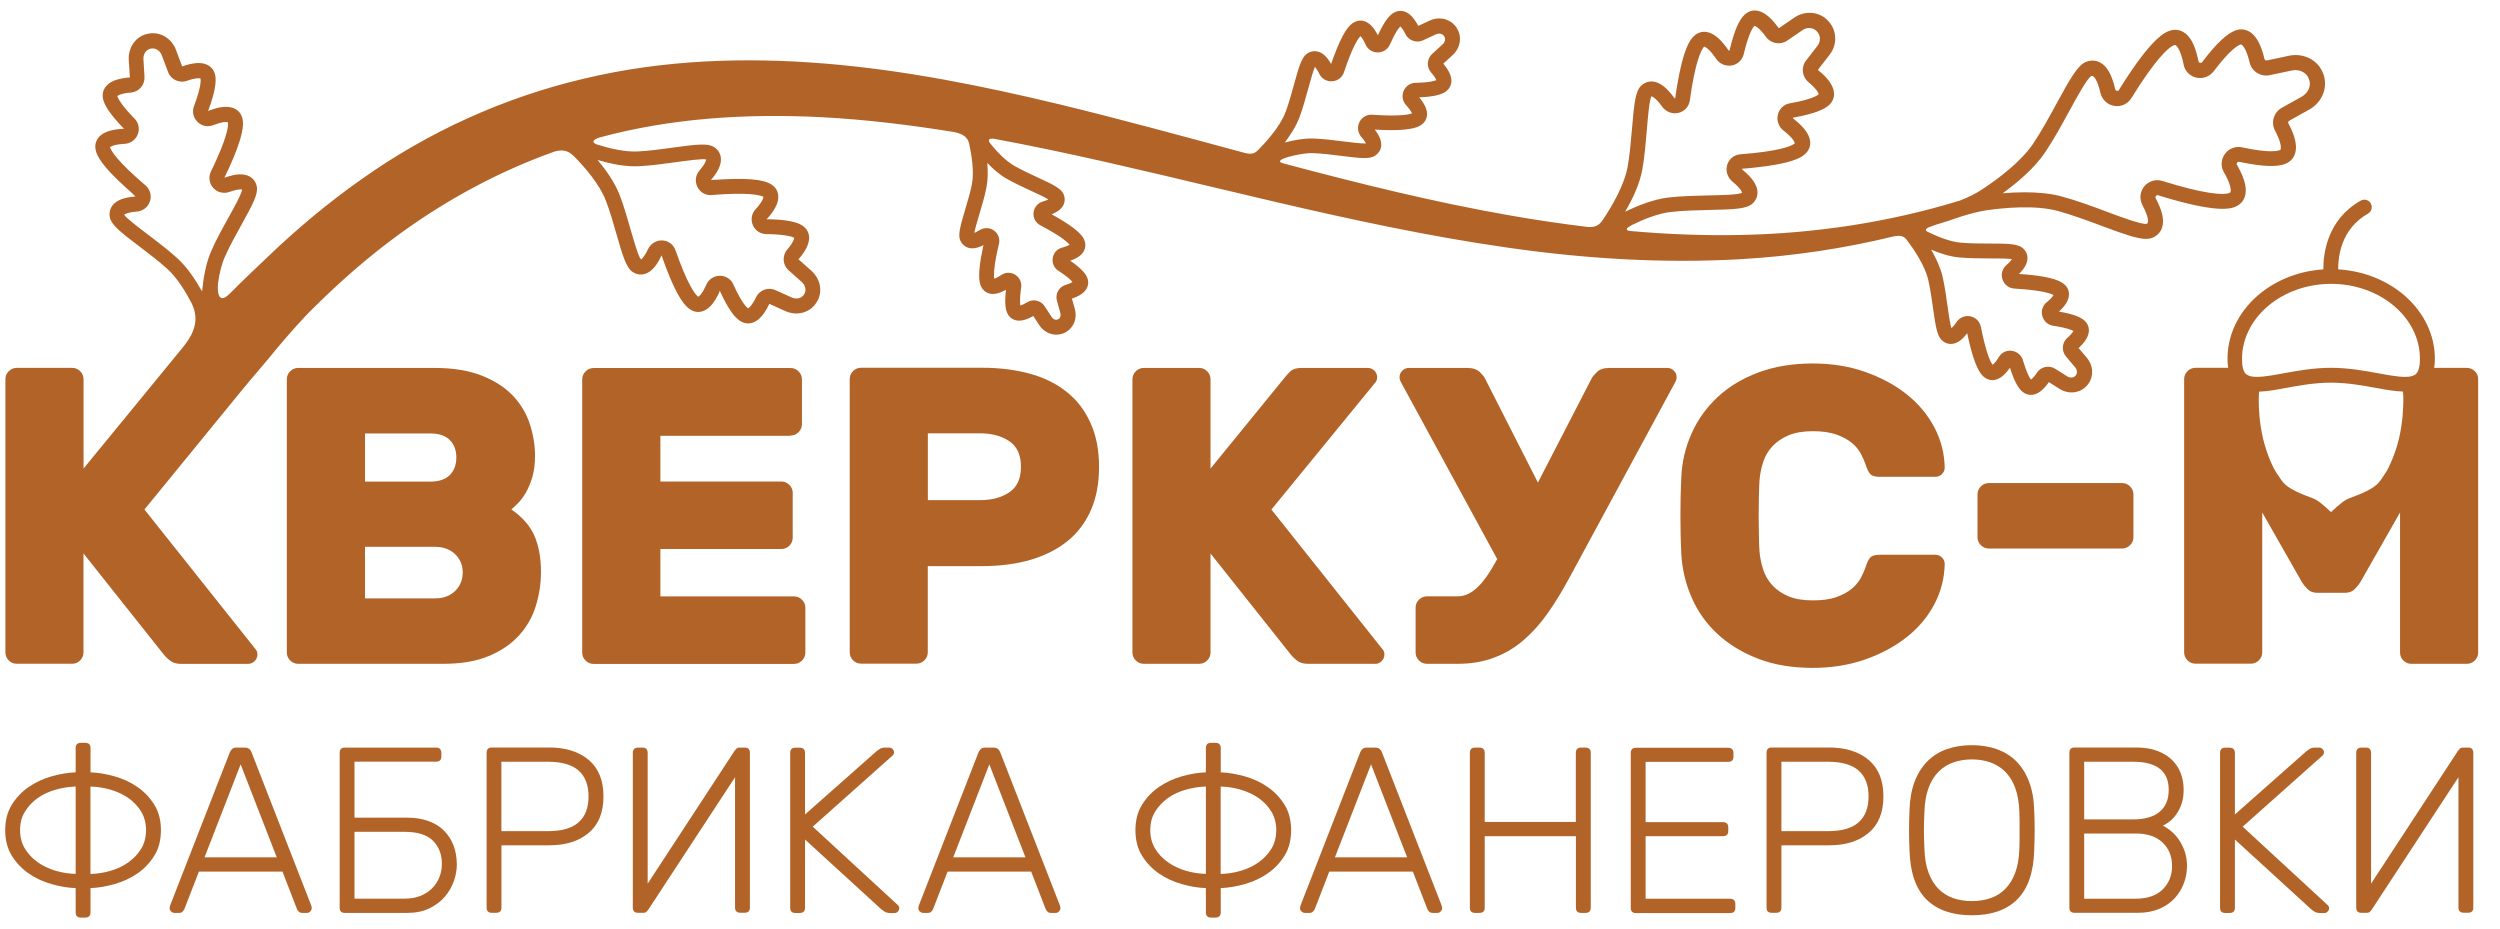
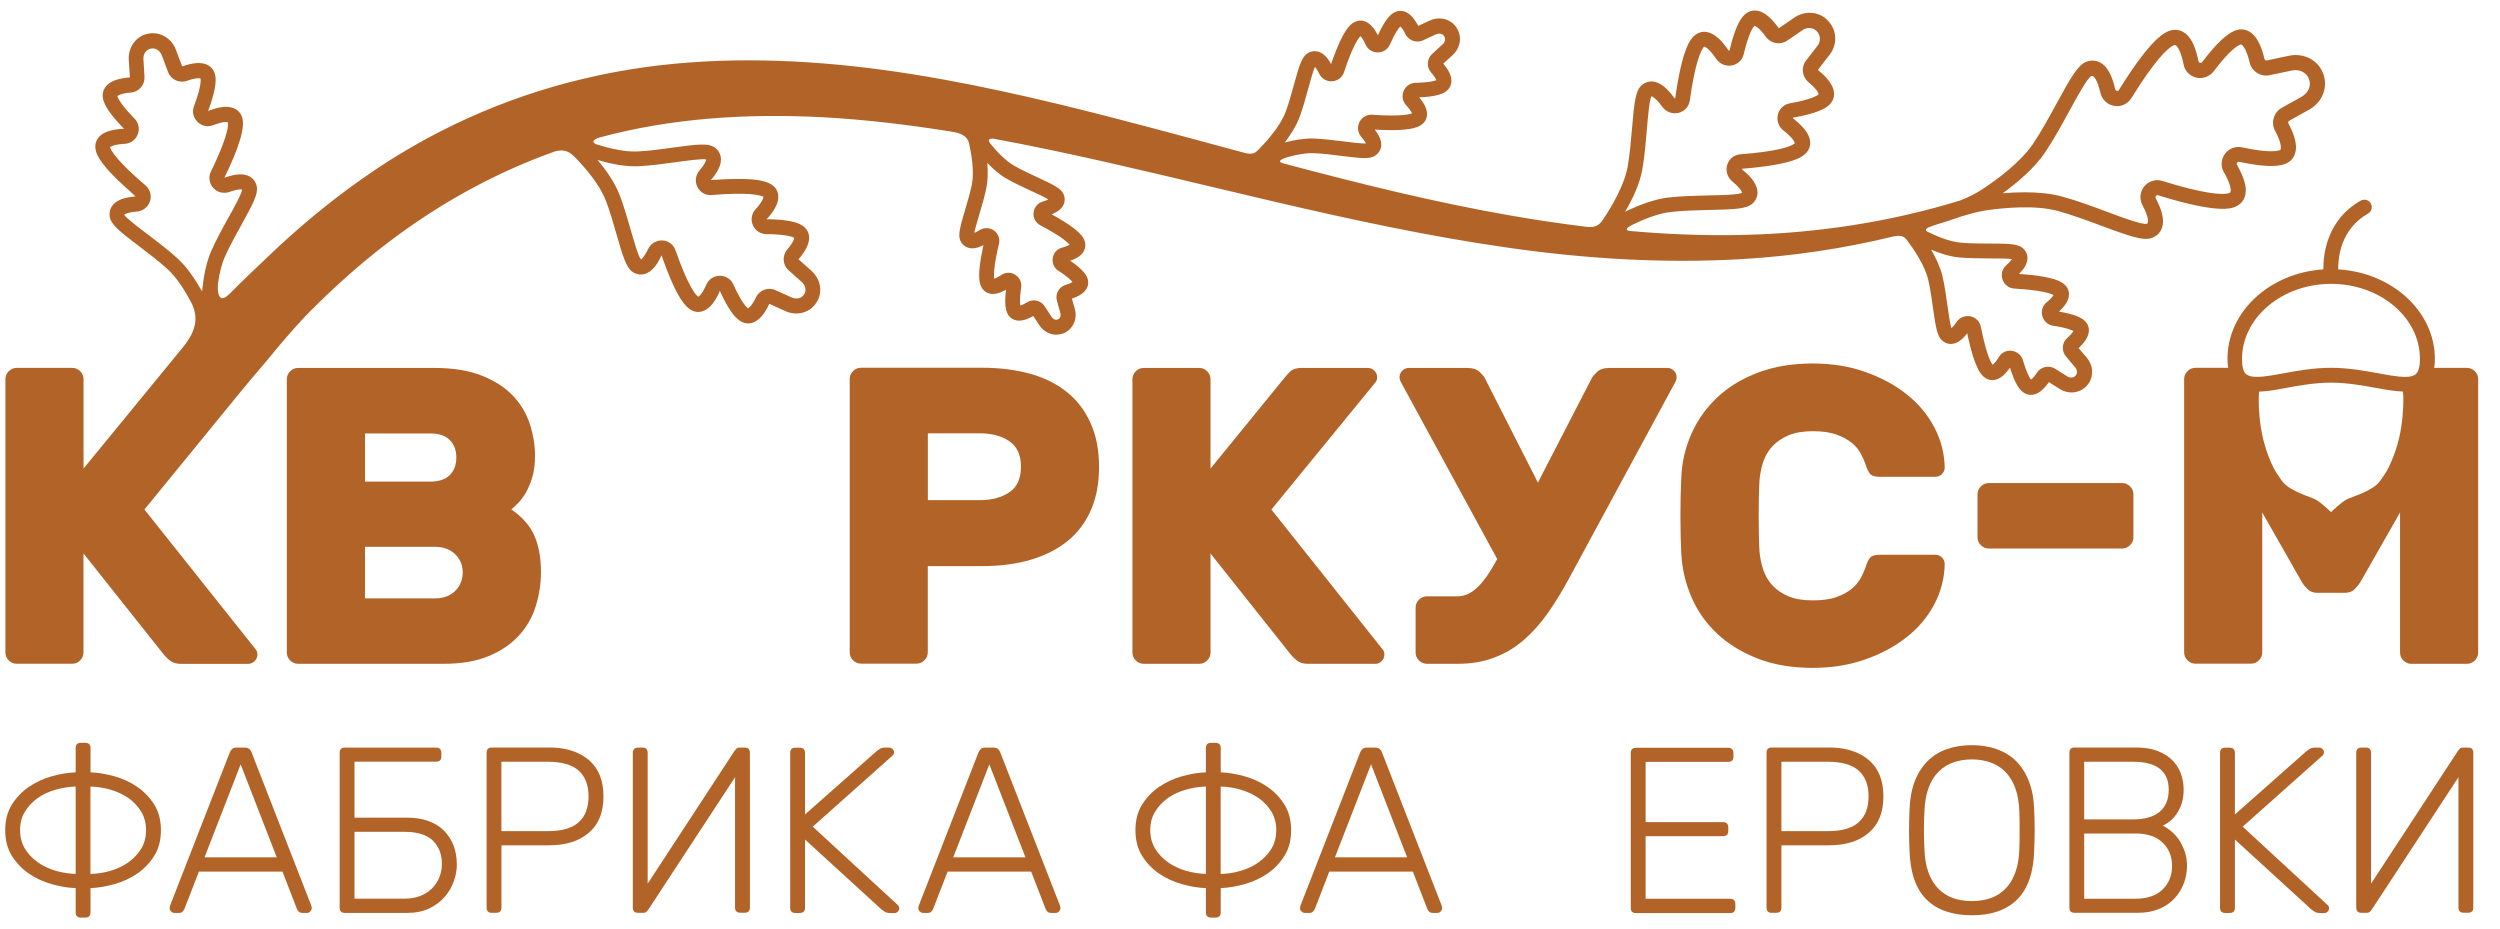
<svg xmlns="http://www.w3.org/2000/svg" width="105" height="39" viewBox="0 0 105 39" fill="none">
  <g clip-path="url(#clip0_432_6404)">
    <path d="M57.753 27.884C57.859 27.884 57.952 27.845 58.028 27.768C58.105 27.692 58.144 27.599 58.144 27.493C58.144 27.41 58.124 27.346 58.089 27.298L53.399 21.401L57.785 16.039C57.82 15.991 57.84 15.927 57.84 15.844C57.84 15.738 57.801 15.645 57.724 15.568C57.648 15.492 57.555 15.453 57.449 15.453H54.678C54.455 15.453 54.294 15.501 54.199 15.594C54.102 15.69 54.026 15.77 53.968 15.844L50.842 19.68V15.93C50.842 15.799 50.794 15.687 50.701 15.594C50.605 15.498 50.493 15.453 50.365 15.453H48.039C47.908 15.453 47.796 15.501 47.703 15.594C47.607 15.69 47.562 15.802 47.562 15.93V27.404C47.562 27.535 47.611 27.647 47.703 27.74C47.799 27.836 47.911 27.88 48.039 27.88H50.365C50.496 27.88 50.608 27.832 50.701 27.74C50.797 27.644 50.842 27.532 50.842 27.404V23.247L54.199 27.474C54.304 27.605 54.413 27.704 54.518 27.775C54.624 27.845 54.762 27.88 54.928 27.88H57.753V27.884Z" fill="#B26328" />
    <path d="M7.595 27.882H10.421C10.526 27.882 10.619 27.843 10.696 27.767C10.773 27.69 10.811 27.597 10.811 27.491C10.811 27.408 10.792 27.344 10.757 27.296L6.066 21.399C6.066 21.399 8.91 17.918 10.126 16.43C10.641 15.8 11.16 15.218 11.652 14.607C11.905 14.306 12.161 14.008 12.424 13.717C12.686 13.423 12.955 13.135 13.239 12.863C14.356 11.756 15.54 10.729 16.8 9.814C18.8 8.361 20.982 7.187 23.302 6.361C23.724 6.249 23.923 6.377 24.153 6.608C24.566 7.033 25.18 7.74 25.439 8.409C25.612 8.854 25.763 9.378 25.894 9.842C26.166 10.786 26.307 11.25 26.572 11.423C26.732 11.525 26.905 11.557 27.081 11.506C27.343 11.432 27.574 11.183 27.785 10.725C27.839 10.879 27.897 11.042 27.961 11.212C28.463 12.54 28.786 12.863 28.985 12.994C29.145 13.1 29.317 13.128 29.49 13.077C29.753 13.004 29.983 12.754 30.191 12.316L30.233 12.21L30.268 12.29C30.562 12.927 30.828 13.314 31.084 13.48C31.189 13.547 31.304 13.583 31.419 13.583C31.461 13.583 31.503 13.579 31.544 13.57C31.765 13.522 31.96 13.359 32.146 13.068C32.203 12.975 32.261 12.872 32.312 12.76L32.99 13.068C33.192 13.16 33.422 13.189 33.637 13.148C33.864 13.106 34.069 12.988 34.213 12.815C34.238 12.783 34.264 12.748 34.286 12.712C34.309 12.677 34.331 12.642 34.35 12.604C34.45 12.402 34.475 12.168 34.424 11.941C34.373 11.727 34.254 11.532 34.091 11.384L33.694 11.029L33.535 10.895C33.618 10.799 33.691 10.703 33.752 10.613C33.944 10.325 34.014 10.079 33.97 9.858C33.938 9.698 33.845 9.567 33.701 9.474C33.448 9.308 32.984 9.222 32.283 9.209L32.194 9.215C32.219 9.186 32.245 9.158 32.271 9.129C32.587 8.761 32.722 8.45 32.683 8.179C32.658 8.003 32.562 7.852 32.402 7.75C32.203 7.619 31.775 7.459 30.36 7.532C30.181 7.542 30.005 7.555 29.861 7.558C30.178 7.19 30.312 6.879 30.274 6.608C30.248 6.432 30.152 6.281 29.992 6.179C29.727 6.006 29.247 6.064 28.271 6.198C27.794 6.265 27.254 6.339 26.777 6.361C26.239 6.387 25.596 6.233 25.075 6.07C24.796 5.974 24.944 5.846 25.19 5.772C28.178 4.963 31.333 4.761 34.488 4.921C36.347 5.017 38.206 5.244 40.065 5.545C40.474 5.622 40.644 5.788 40.702 6.022C40.788 6.412 40.932 7.19 40.817 7.756C40.75 8.092 40.634 8.476 40.535 8.809C40.324 9.519 40.228 9.871 40.334 10.108C40.401 10.255 40.519 10.361 40.666 10.405C40.842 10.46 41.053 10.425 41.306 10.293C41.294 10.351 41.281 10.412 41.268 10.473C41.05 11.512 41.127 11.858 41.201 12.024C41.268 12.172 41.386 12.277 41.533 12.322C41.732 12.383 41.965 12.332 42.25 12.168C42.18 12.78 42.247 13.023 42.305 13.151C42.365 13.285 42.468 13.384 42.599 13.432C42.775 13.496 42.983 13.474 43.236 13.355C43.293 13.33 43.348 13.301 43.399 13.272L43.652 13.659C43.748 13.81 43.892 13.928 44.058 13.995C44.157 14.034 44.26 14.056 44.365 14.056C44.445 14.056 44.525 14.043 44.602 14.021C44.634 14.011 44.669 13.999 44.698 13.986C44.73 13.973 44.759 13.957 44.788 13.938C44.944 13.842 45.066 13.691 45.13 13.515C45.187 13.349 45.194 13.16 45.146 12.988L45.021 12.543C45.075 12.524 45.136 12.501 45.194 12.476C45.447 12.364 45.603 12.226 45.671 12.05C45.722 11.919 45.715 11.778 45.655 11.64C45.597 11.512 45.459 11.305 44.951 10.949C45.261 10.844 45.453 10.7 45.539 10.511C45.603 10.37 45.6 10.213 45.536 10.066C45.459 9.897 45.251 9.612 44.327 9.09C44.272 9.062 44.221 9.03 44.167 9.001C44.429 8.898 44.596 8.764 44.672 8.594C44.736 8.454 44.733 8.297 44.669 8.15C44.56 7.913 44.234 7.753 43.562 7.443C43.245 7.295 42.884 7.129 42.586 6.956C42.218 6.742 41.853 6.352 41.594 6.028C41.479 5.881 41.517 5.788 41.789 5.836C42.541 5.977 43.293 6.124 44.042 6.281C50.393 7.609 56.722 9.455 63.268 10.393C66.535 10.866 69.86 11.077 73.168 10.882C75.318 10.754 77.459 10.437 79.548 9.925C79.554 9.925 79.554 9.929 79.561 9.925C79.849 9.877 79.967 9.919 80.098 10.092C80.37 10.453 80.844 11.145 80.985 11.749C81.071 12.12 81.132 12.552 81.186 12.933C81.298 13.73 81.362 14.123 81.57 14.303C81.698 14.415 81.852 14.463 82.012 14.44C82.22 14.411 82.418 14.267 82.623 13.995C82.642 14.082 82.658 14.168 82.68 14.258C82.936 15.387 83.164 15.691 83.314 15.822C83.442 15.934 83.596 15.982 83.755 15.96C83.983 15.928 84.2 15.758 84.418 15.442C84.632 16.126 84.815 16.341 84.933 16.443C85.038 16.536 85.163 16.584 85.294 16.584C85.307 16.584 85.32 16.584 85.336 16.584C85.534 16.571 85.723 16.453 85.915 16.229C85.966 16.171 86.011 16.107 86.053 16.049L86.507 16.337C86.667 16.44 86.859 16.491 87.048 16.482C87.249 16.472 87.438 16.395 87.582 16.264C87.608 16.238 87.633 16.216 87.659 16.187C87.681 16.158 87.704 16.13 87.723 16.104C87.832 15.944 87.883 15.746 87.867 15.544C87.851 15.355 87.771 15.173 87.649 15.029L87.301 14.619C87.355 14.571 87.409 14.517 87.461 14.456C87.656 14.235 87.745 14.034 87.733 13.835C87.723 13.688 87.656 13.557 87.541 13.458C87.422 13.355 87.182 13.205 86.475 13.087C86.76 12.828 86.897 12.591 86.897 12.36C86.897 12.197 86.83 12.053 86.699 11.941C86.549 11.81 86.216 11.624 85.061 11.525C84.971 11.519 84.882 11.512 84.795 11.506C85.035 11.273 85.154 11.052 85.154 10.841C85.154 10.677 85.087 10.533 84.955 10.421C84.747 10.239 84.351 10.229 83.544 10.229C83.157 10.229 82.722 10.226 82.344 10.191C81.887 10.149 81.359 9.932 80.956 9.734C80.78 9.644 80.959 9.551 81.189 9.481C81.221 9.471 81.237 9.465 81.244 9.458C81.65 9.337 82.053 9.206 82.453 9.065L82.457 9.068C82.636 9.004 83.16 8.87 83.416 8.834C84.165 8.726 85.48 8.601 86.44 8.863C87.035 9.026 87.697 9.273 88.28 9.49C89.192 9.83 89.764 10.034 90.135 10.034C90.228 10.034 90.305 10.021 90.376 9.996C90.58 9.919 90.727 9.778 90.798 9.586C90.913 9.282 90.833 8.879 90.542 8.332C90.516 8.284 90.535 8.246 90.552 8.227C90.574 8.198 90.606 8.191 90.641 8.201C90.839 8.262 91.054 8.329 91.278 8.39C93.213 8.934 93.694 8.754 93.85 8.697C94.055 8.62 94.202 8.479 94.273 8.287C94.388 7.983 94.308 7.58 94.023 7.052C94.001 7.007 93.975 6.966 93.953 6.921C93.93 6.883 93.943 6.851 93.959 6.831C93.975 6.809 94.004 6.79 94.049 6.796L94.157 6.819C95.025 6.995 95.616 7.02 95.965 6.889C96.148 6.822 96.285 6.697 96.362 6.528C96.471 6.288 96.451 5.977 96.301 5.587C96.253 5.462 96.189 5.324 96.112 5.18C96.09 5.142 96.109 5.091 96.151 5.069L96.989 4.601C97.223 4.473 97.415 4.269 97.53 4.032C97.651 3.782 97.683 3.501 97.619 3.238C97.607 3.19 97.594 3.139 97.575 3.094C97.555 3.046 97.536 3.002 97.514 2.957C97.392 2.717 97.184 2.525 96.928 2.416C96.685 2.314 96.41 2.285 96.148 2.339L95.21 2.538C95.162 2.547 95.117 2.522 95.108 2.477C95.073 2.32 95.031 2.176 94.983 2.048C94.839 1.655 94.653 1.408 94.413 1.296C94.247 1.219 94.061 1.213 93.879 1.283C93.53 1.415 93.098 1.818 92.558 2.522L92.49 2.608C92.462 2.646 92.426 2.646 92.401 2.64C92.375 2.634 92.346 2.618 92.337 2.576C92.327 2.528 92.318 2.48 92.305 2.432C92.171 1.846 91.969 1.488 91.681 1.335C91.502 1.239 91.297 1.226 91.095 1.303C90.939 1.36 90.459 1.539 89.352 3.219C89.224 3.411 89.105 3.6 88.996 3.779C88.977 3.811 88.948 3.824 88.913 3.817C88.891 3.814 88.849 3.798 88.833 3.725C88.699 3.142 88.497 2.781 88.209 2.627C88.03 2.531 87.825 2.518 87.624 2.595C87.272 2.726 86.955 3.286 86.376 4.349C86.078 4.896 85.739 5.516 85.397 6.028C84.885 6.79 83.931 7.503 83.288 7.929C83.02 8.115 82.6 8.322 82.303 8.428C79.327 9.34 76.233 9.804 73.136 9.868C71.578 9.903 70.02 9.839 68.465 9.702C68.221 9.673 68.321 9.564 68.538 9.452C69.037 9.206 69.639 8.962 70.183 8.902C70.692 8.844 71.277 8.831 71.795 8.818C72.848 8.796 73.366 8.774 73.609 8.546C73.75 8.415 73.821 8.249 73.814 8.063C73.805 7.775 73.6 7.471 73.181 7.126C73.155 7.103 73.165 7.087 73.168 7.087C73.341 7.075 73.529 7.059 73.718 7.036C75.225 6.876 75.644 6.633 75.824 6.46C75.964 6.329 76.035 6.163 76.028 5.98C76.019 5.692 75.814 5.388 75.408 5.053C75.376 5.024 75.341 4.998 75.308 4.973L75.302 4.941L75.395 4.925C76.131 4.79 76.601 4.621 76.832 4.403C76.956 4.285 77.027 4.134 77.03 3.968C77.036 3.731 76.915 3.485 76.656 3.213C76.576 3.126 76.48 3.04 76.371 2.954C76.358 2.944 76.358 2.928 76.361 2.922L76.844 2.298C76.988 2.115 77.072 1.885 77.078 1.655C77.088 1.411 77.014 1.175 76.87 0.983C76.844 0.947 76.816 0.912 76.787 0.88C76.755 0.848 76.723 0.816 76.691 0.787C76.505 0.631 76.278 0.544 76.032 0.538C75.798 0.535 75.568 0.602 75.376 0.73L74.726 1.175C74.72 1.178 74.704 1.178 74.694 1.165C74.614 1.053 74.534 0.954 74.451 0.864C74.198 0.589 73.958 0.451 73.722 0.442C73.555 0.435 73.402 0.496 73.274 0.615C73.04 0.832 72.842 1.293 72.666 2.016L72.634 2.131L72.599 2.118L72.528 2.016C72.218 1.587 71.927 1.367 71.639 1.338C71.456 1.322 71.287 1.383 71.146 1.514C70.963 1.683 70.695 2.083 70.442 3.581C70.41 3.769 70.381 3.955 70.359 4.131C70.359 4.131 70.34 4.141 70.311 4.102C70 3.673 69.709 3.453 69.421 3.424C69.239 3.408 69.069 3.469 68.928 3.6C68.689 3.827 68.634 4.342 68.545 5.392C68.5 5.91 68.452 6.496 68.362 6.998C68.221 7.791 67.677 8.7 67.332 9.215C67.146 9.5 66.961 9.554 66.679 9.532C65.607 9.401 64.539 9.244 63.473 9.058C60.251 8.498 57.077 7.708 53.9 6.863C53.58 6.777 53.878 6.659 54.105 6.592C54.447 6.499 54.818 6.425 55.138 6.432C55.519 6.444 55.951 6.499 56.335 6.547C57.135 6.649 57.528 6.691 57.759 6.537C57.9 6.441 57.986 6.307 58.008 6.147C58.034 5.939 57.947 5.708 57.739 5.443C57.826 5.449 57.916 5.452 58.005 5.456C59.163 5.504 59.515 5.363 59.682 5.254C59.826 5.158 59.909 5.024 59.931 4.864C59.96 4.637 59.854 4.381 59.605 4.089C60.318 4.061 60.578 3.942 60.709 3.856C60.837 3.769 60.92 3.648 60.949 3.504C60.987 3.309 60.923 3.098 60.757 2.854C60.712 2.79 60.664 2.73 60.619 2.672L61.016 2.31C61.157 2.182 61.256 2.01 61.297 1.827C61.342 1.632 61.317 1.427 61.227 1.255C61.211 1.223 61.192 1.191 61.173 1.159C61.154 1.13 61.131 1.101 61.109 1.072C60.981 0.925 60.805 0.823 60.606 0.787C60.421 0.755 60.222 0.781 60.053 0.861L59.566 1.088C59.535 1.024 59.496 0.957 59.451 0.893C59.291 0.647 59.118 0.506 58.923 0.467C58.779 0.439 58.635 0.467 58.507 0.554C58.376 0.64 58.168 0.832 57.871 1.482C57.695 1.139 57.503 0.944 57.282 0.883C57.125 0.842 56.968 0.871 56.824 0.963C56.658 1.075 56.392 1.347 55.996 2.435C55.964 2.522 55.935 2.605 55.906 2.688C55.743 2.394 55.564 2.224 55.359 2.17C55.202 2.128 55.045 2.154 54.901 2.25C54.671 2.403 54.559 2.784 54.345 3.561C54.242 3.933 54.127 4.355 53.993 4.71C53.762 5.321 53.158 5.984 52.854 6.288C52.735 6.403 52.63 6.518 52.265 6.419C49.68 5.721 47.088 5.011 44.464 4.374C41.258 3.606 37.995 2.944 34.645 2.669C31.304 2.397 27.862 2.502 24.518 3.306C21.178 4.089 17.972 5.545 15.178 7.532C13.777 8.518 12.465 9.618 11.24 10.793C10.709 11.295 10.177 11.8 9.662 12.322C9.649 12.335 9.637 12.341 9.624 12.354C9.153 12.821 9.118 12.216 9.163 11.855C9.217 11.48 9.304 11.1 9.445 10.786C9.637 10.348 9.905 9.865 10.142 9.439C10.622 8.572 10.849 8.143 10.785 7.833C10.747 7.647 10.641 7.5 10.485 7.414C10.245 7.279 9.905 7.292 9.425 7.465C9.496 7.318 9.573 7.158 9.646 6.995C10.232 5.692 10.235 5.232 10.187 4.998C10.149 4.813 10.043 4.665 9.886 4.579C9.646 4.445 9.307 4.457 8.846 4.621L8.738 4.662L8.77 4.579C9.013 3.917 9.099 3.449 9.038 3.152C9.003 2.986 8.91 2.848 8.776 2.762C8.587 2.64 8.328 2.614 7.989 2.691C7.88 2.714 7.765 2.749 7.65 2.79L7.387 2.086C7.31 1.878 7.167 1.696 6.984 1.571C6.792 1.44 6.562 1.379 6.335 1.399C6.293 1.402 6.251 1.408 6.21 1.418C6.168 1.427 6.127 1.437 6.088 1.45C5.874 1.523 5.688 1.671 5.567 1.869C5.452 2.054 5.394 2.282 5.407 2.502L5.455 3.251C5.327 3.261 5.208 3.277 5.1 3.299C4.76 3.366 4.533 3.494 4.408 3.683C4.319 3.821 4.29 3.981 4.325 4.147C4.389 4.445 4.658 4.835 5.167 5.366L5.212 5.408L5.093 5.414C4.604 5.452 4.287 5.574 4.124 5.795C4.015 5.939 3.98 6.115 4.018 6.3C4.066 6.534 4.255 6.953 5.32 7.91C5.455 8.031 5.589 8.147 5.691 8.252C5.202 8.29 4.885 8.412 4.722 8.633C4.613 8.777 4.578 8.953 4.616 9.138C4.684 9.449 5.064 9.753 5.855 10.351C6.242 10.645 6.68 10.978 7.035 11.301C7.438 11.669 7.787 12.236 8.043 12.725C8.315 13.291 8.293 13.839 7.678 14.591L3.509 19.678V15.928C3.509 15.797 3.461 15.685 3.369 15.592C3.273 15.496 3.161 15.451 3.033 15.451H0.703C0.572 15.451 0.46 15.499 0.367 15.592C0.271 15.688 0.227 15.8 0.227 15.928V27.402C0.227 27.533 0.275 27.645 0.367 27.738C0.463 27.834 0.575 27.878 0.703 27.878H3.029C3.161 27.878 3.273 27.831 3.365 27.738C3.461 27.642 3.506 27.53 3.506 27.402V23.245L6.863 27.472C6.968 27.603 7.077 27.703 7.183 27.773C7.291 27.846 7.429 27.882 7.595 27.882ZM26.809 6.982C27.311 6.959 27.868 6.883 28.358 6.815C28.847 6.748 29.519 6.655 29.657 6.697C29.657 6.697 29.666 6.828 29.378 7.161C29.209 7.356 29.177 7.628 29.292 7.855C29.407 8.079 29.64 8.217 29.896 8.191C30.053 8.179 30.22 8.166 30.392 8.156C31.704 8.086 32.011 8.239 32.066 8.265C32.066 8.265 32.075 8.396 31.797 8.719L31.73 8.793C31.564 8.975 31.522 9.231 31.621 9.458C31.72 9.686 31.938 9.83 32.187 9.833H32.271C33.071 9.849 33.304 9.961 33.355 9.983C33.355 9.983 33.365 10.066 33.23 10.265C33.176 10.345 33.115 10.421 33.061 10.485C32.843 10.738 32.869 11.129 33.122 11.352L33.678 11.848C33.749 11.912 33.8 11.996 33.819 12.082C33.832 12.143 33.842 12.232 33.794 12.325C33.787 12.341 33.778 12.357 33.768 12.37C33.758 12.383 33.749 12.399 33.736 12.412C33.672 12.492 33.586 12.52 33.525 12.53C33.435 12.546 33.339 12.533 33.253 12.495L32.575 12.188C32.267 12.047 31.899 12.178 31.756 12.482C31.72 12.559 31.675 12.645 31.621 12.725C31.506 12.904 31.432 12.946 31.423 12.952C31.368 12.917 31.17 12.748 30.824 11.999L30.802 11.948C30.7 11.72 30.482 11.583 30.236 11.583H30.233C29.986 11.583 29.768 11.727 29.669 11.951L29.628 12.04C29.442 12.428 29.317 12.469 29.324 12.463C29.276 12.431 29.01 12.21 28.543 10.985C28.482 10.821 28.425 10.665 28.373 10.514C28.29 10.274 28.073 10.111 27.823 10.098C27.57 10.085 27.33 10.226 27.215 10.469C27.043 10.828 26.927 10.892 26.924 10.901C26.812 10.783 26.63 10.137 26.492 9.663C26.355 9.186 26.201 8.646 26.019 8.175C25.82 7.663 25.456 7.145 25.1 6.719C25.638 6.879 26.259 7.007 26.809 6.982ZM82.281 10.812C82.687 10.85 83.138 10.85 83.538 10.853C83.883 10.853 84.344 10.857 84.501 10.882C84.472 10.93 84.411 11.01 84.271 11.132C84.095 11.285 84.031 11.522 84.107 11.743C84.181 11.957 84.376 12.108 84.603 12.12C84.728 12.127 84.862 12.136 85 12.149C85.864 12.223 86.158 12.341 86.248 12.392C86.222 12.437 86.165 12.52 86.018 12.648L85.96 12.696C85.787 12.837 85.717 13.061 85.778 13.275C85.838 13.493 86.014 13.647 86.235 13.682L86.302 13.691C86.805 13.771 87.006 13.858 87.083 13.903C87.067 13.931 87.038 13.976 86.981 14.04C86.93 14.098 86.875 14.149 86.827 14.191C86.6 14.389 86.574 14.741 86.773 14.975L87.16 15.432C87.201 15.48 87.227 15.541 87.23 15.602C87.234 15.64 87.23 15.698 87.192 15.752C87.186 15.762 87.179 15.771 87.173 15.778C87.163 15.787 87.157 15.797 87.147 15.803C87.099 15.845 87.041 15.858 87.003 15.858C86.949 15.861 86.882 15.845 86.827 15.81L86.322 15.49C86.066 15.326 85.72 15.397 85.554 15.65C85.519 15.704 85.474 15.768 85.426 15.822C85.371 15.886 85.33 15.922 85.301 15.941C85.246 15.874 85.131 15.685 84.984 15.198L84.965 15.134C84.901 14.92 84.725 14.767 84.501 14.735C84.475 14.731 84.45 14.728 84.424 14.728C84.232 14.728 84.056 14.824 83.954 14.991L83.912 15.058C83.807 15.221 83.73 15.291 83.688 15.32C83.627 15.24 83.471 14.968 83.279 14.117C83.25 13.983 83.221 13.848 83.196 13.727C83.151 13.503 82.978 13.33 82.754 13.285C82.527 13.24 82.3 13.336 82.165 13.538C82.073 13.679 82.002 13.749 81.96 13.784C81.9 13.602 81.839 13.17 81.794 12.84C81.74 12.444 81.676 11.996 81.583 11.599C81.493 11.221 81.308 10.828 81.106 10.482C81.481 10.645 81.897 10.777 82.281 10.812ZM85.899 6.393C86.261 5.856 86.606 5.222 86.91 4.665C87.227 4.086 87.659 3.293 87.829 3.197C87.877 3.178 87.889 3.187 87.902 3.194C87.931 3.21 88.085 3.315 88.216 3.894C88.28 4.182 88.51 4.4 88.798 4.448C89.086 4.496 89.364 4.368 89.518 4.121C89.624 3.949 89.742 3.763 89.864 3.577C90.759 2.214 91.169 1.952 91.303 1.901C91.351 1.882 91.364 1.891 91.374 1.898C91.454 1.942 91.585 2.147 91.684 2.582C91.694 2.624 91.703 2.666 91.71 2.707C91.764 2.986 91.969 3.197 92.247 3.261C92.526 3.322 92.804 3.222 92.99 2.976L93.041 2.909C93.665 2.096 93.978 1.917 94.084 1.875C94.119 1.862 94.132 1.866 94.138 1.872C94.193 1.898 94.292 2.016 94.381 2.269C94.42 2.371 94.452 2.493 94.484 2.624C94.57 2.998 94.945 3.235 95.322 3.158L96.263 2.96C96.397 2.931 96.544 2.944 96.669 2.998C96.755 3.037 96.874 3.11 96.944 3.248C96.957 3.27 96.967 3.296 96.976 3.322C96.986 3.347 96.992 3.369 96.999 3.395C97.037 3.549 96.996 3.683 96.954 3.766C96.893 3.888 96.794 3.993 96.672 4.061L95.834 4.528C95.498 4.717 95.37 5.142 95.549 5.481C95.613 5.603 95.664 5.715 95.706 5.817C95.831 6.14 95.792 6.259 95.783 6.278C95.78 6.288 95.773 6.297 95.738 6.31C95.632 6.348 95.281 6.419 94.273 6.211L94.17 6.188C93.892 6.131 93.614 6.233 93.447 6.464C93.281 6.694 93.261 6.988 93.402 7.231C93.425 7.27 93.444 7.305 93.466 7.343C93.677 7.737 93.713 7.98 93.681 8.063C93.677 8.073 93.671 8.089 93.623 8.108C93.489 8.159 93.009 8.227 91.438 7.785C91.223 7.724 91.012 7.66 90.82 7.599C90.545 7.513 90.248 7.603 90.062 7.823C89.876 8.051 89.844 8.364 89.992 8.636C90.263 9.145 90.219 9.327 90.206 9.359C90.203 9.369 90.196 9.385 90.155 9.401C89.96 9.439 89.112 9.129 88.491 8.895C87.896 8.671 87.221 8.422 86.597 8.252C86.114 8.121 85.56 8.076 85.029 8.076C84.709 8.076 84.399 8.092 84.111 8.118C84.731 7.67 85.454 7.059 85.899 6.393ZM68.98 7.107C69.073 6.576 69.124 5.974 69.168 5.443C69.213 4.912 69.274 4.182 69.361 4.045C69.361 4.045 69.508 4.061 69.808 4.477C69.968 4.701 70.244 4.803 70.503 4.739C70.755 4.675 70.938 4.473 70.973 4.214C70.996 4.048 71.024 3.869 71.053 3.683C71.283 2.326 71.507 2.026 71.575 1.958C71.575 1.958 71.722 1.974 72.016 2.381L72.077 2.47C72.224 2.685 72.483 2.794 72.736 2.749C72.986 2.704 73.178 2.518 73.238 2.272L73.258 2.186C73.462 1.351 73.638 1.136 73.683 1.085C73.683 1.085 73.779 1.091 73.974 1.306C74.048 1.386 74.115 1.469 74.169 1.549C74.374 1.83 74.771 1.904 75.059 1.709L75.709 1.264C75.792 1.207 75.891 1.171 75.996 1.178C76.067 1.181 76.172 1.197 76.268 1.28C76.284 1.293 76.297 1.306 76.313 1.322C76.326 1.338 76.342 1.354 76.352 1.37C76.425 1.469 76.438 1.575 76.435 1.645C76.432 1.747 76.396 1.846 76.332 1.926L75.849 2.55C75.638 2.822 75.683 3.226 75.955 3.449C76.028 3.51 76.108 3.581 76.185 3.661C76.384 3.869 76.387 3.961 76.384 3.961C76.336 4.006 76.108 4.169 75.241 4.326L75.177 4.339C74.928 4.381 74.733 4.563 74.672 4.809C74.608 5.059 74.701 5.324 74.909 5.484C74.937 5.507 74.966 5.529 74.992 5.552C75.379 5.872 75.385 6.019 75.376 6.022C75.312 6.083 74.998 6.288 73.632 6.432C73.446 6.451 73.267 6.467 73.098 6.48C72.835 6.499 72.624 6.668 72.544 6.918C72.464 7.174 72.547 7.452 72.771 7.635C73.152 7.948 73.165 8.095 73.171 8.095C73.024 8.182 72.291 8.198 71.757 8.207C71.226 8.22 70.624 8.233 70.087 8.294C69.469 8.364 68.8 8.626 68.253 8.895C68.567 8.367 68.871 7.718 68.98 7.107ZM54.575 4.934C54.719 4.553 54.837 4.115 54.943 3.731C55.036 3.398 55.157 2.954 55.225 2.81C55.263 2.848 55.327 2.931 55.407 3.098C55.509 3.306 55.721 3.43 55.954 3.414C56.181 3.398 56.377 3.251 56.447 3.034C56.485 2.915 56.53 2.787 56.578 2.656C56.876 1.84 57.068 1.587 57.138 1.517C57.173 1.552 57.24 1.632 57.324 1.805L57.355 1.875C57.448 2.077 57.644 2.202 57.864 2.202H57.867C58.091 2.202 58.29 2.07 58.379 1.866L58.405 1.808C58.613 1.344 58.751 1.171 58.815 1.111C58.837 1.133 58.875 1.171 58.923 1.245C58.965 1.306 59 1.373 59.029 1.434C59.163 1.706 59.496 1.821 59.771 1.693L60.312 1.44C60.37 1.415 60.434 1.405 60.494 1.415C60.533 1.421 60.587 1.44 60.629 1.488C60.638 1.498 60.645 1.507 60.651 1.517C60.657 1.527 60.664 1.536 60.67 1.549C60.699 1.607 60.696 1.664 60.686 1.703C60.673 1.76 60.642 1.818 60.593 1.859L60.152 2.262C59.928 2.467 59.906 2.819 60.107 3.046C60.152 3.098 60.2 3.155 60.242 3.216C60.29 3.286 60.312 3.338 60.325 3.366C60.245 3.401 60.03 3.462 59.525 3.478H59.458C59.234 3.481 59.038 3.616 58.952 3.821C58.866 4.029 58.907 4.256 59.058 4.419L59.109 4.477C59.237 4.624 59.285 4.713 59.304 4.761C59.211 4.8 58.904 4.877 58.037 4.841C57.9 4.835 57.765 4.829 57.637 4.819C57.413 4.8 57.196 4.925 57.096 5.129C56.994 5.337 57.026 5.584 57.186 5.763C57.298 5.891 57.349 5.974 57.371 6.025C57.183 6.035 56.744 5.98 56.415 5.939C56.018 5.888 55.57 5.833 55.161 5.817C55.132 5.817 55.103 5.817 55.074 5.817C54.709 5.817 54.316 5.891 53.961 5.987C54.204 5.66 54.441 5.296 54.575 4.934ZM41.137 8.985C41.242 8.636 41.358 8.239 41.431 7.875C41.495 7.551 41.495 7.183 41.466 6.841C41.703 7.091 41.978 7.334 42.263 7.497C42.586 7.683 42.961 7.855 43.29 8.009C43.543 8.124 43.869 8.274 44.029 8.377C43.984 8.402 43.911 8.434 43.796 8.466C43.581 8.53 43.431 8.713 43.408 8.934C43.386 9.151 43.498 9.359 43.693 9.462C43.792 9.516 43.901 9.574 44.01 9.634C44.637 9.986 44.852 10.191 44.925 10.277C44.883 10.303 44.807 10.341 44.672 10.383L44.605 10.402C44.397 10.457 44.247 10.626 44.215 10.837C44.18 11.052 44.272 11.257 44.452 11.372L44.503 11.404C44.848 11.631 44.989 11.775 45.044 11.845C45.021 11.861 44.986 11.88 44.935 11.903C44.874 11.928 44.81 11.951 44.752 11.967C44.474 12.05 44.311 12.348 44.391 12.629L44.538 13.154C44.551 13.205 44.551 13.256 44.535 13.304C44.525 13.333 44.503 13.375 44.461 13.4L44.41 13.423C44.362 13.439 44.317 13.426 44.288 13.416C44.244 13.397 44.202 13.362 44.173 13.32L43.876 12.863C43.773 12.703 43.597 12.616 43.421 12.616C43.325 12.616 43.226 12.642 43.14 12.696C43.089 12.728 43.031 12.76 42.97 12.789C42.919 12.812 42.884 12.824 42.855 12.831C42.839 12.741 42.826 12.543 42.88 12.133L42.89 12.076C42.919 11.864 42.823 11.656 42.644 11.541C42.461 11.426 42.237 11.429 42.058 11.548L42.001 11.586C41.879 11.66 41.802 11.695 41.754 11.708C41.738 11.599 41.729 11.301 41.876 10.597C41.901 10.476 41.93 10.354 41.956 10.245C42.007 10.031 41.927 9.81 41.748 9.682C41.569 9.554 41.332 9.548 41.133 9.67C41.038 9.73 40.967 9.762 40.919 9.782C40.954 9.599 41.06 9.254 41.137 8.985ZM7.448 10.847C7.074 10.505 6.623 10.162 6.226 9.861C5.829 9.561 5.285 9.148 5.215 9.02C5.215 9.02 5.301 8.921 5.746 8.886C6.002 8.866 6.219 8.697 6.299 8.454C6.379 8.214 6.303 7.951 6.111 7.785C5.989 7.683 5.861 7.571 5.733 7.455C4.748 6.572 4.639 6.24 4.62 6.182C4.62 6.182 4.706 6.083 5.135 6.048L5.234 6.041C5.484 6.028 5.691 5.878 5.784 5.648C5.877 5.414 5.823 5.158 5.65 4.979L5.592 4.921C5.032 4.339 4.946 4.093 4.927 4.038C4.927 4.038 4.981 3.974 5.218 3.923C5.314 3.904 5.41 3.894 5.496 3.888C5.832 3.862 6.088 3.568 6.069 3.229L6.024 2.48C6.018 2.384 6.043 2.288 6.091 2.211C6.123 2.157 6.184 2.09 6.283 2.054C6.299 2.048 6.319 2.045 6.335 2.042C6.351 2.038 6.37 2.035 6.386 2.035C6.395 2.035 6.405 2.035 6.418 2.035C6.507 2.035 6.578 2.07 6.626 2.102C6.703 2.154 6.763 2.234 6.795 2.32L7.058 3.024C7.176 3.341 7.531 3.507 7.848 3.395C7.928 3.366 8.021 3.338 8.117 3.315C8.331 3.267 8.411 3.293 8.421 3.296C8.434 3.36 8.456 3.622 8.178 4.377L8.149 4.454C8.059 4.688 8.117 4.944 8.296 5.12C8.472 5.296 8.728 5.347 8.955 5.257L9.051 5.222C9.461 5.078 9.576 5.132 9.573 5.139C9.589 5.219 9.605 5.574 9.073 6.748C9.003 6.908 8.929 7.062 8.859 7.203C8.747 7.43 8.786 7.702 8.955 7.891C9.128 8.083 9.393 8.15 9.649 8.057C9.899 7.967 10.04 7.955 10.11 7.955C10.149 7.955 10.165 7.958 10.168 7.955C10.161 8.118 9.835 8.713 9.592 9.145C9.349 9.58 9.077 10.076 8.872 10.543C8.648 11.052 8.539 11.685 8.488 12.242C8.216 11.756 7.861 11.221 7.448 10.847Z" fill="#B26328" />
    <path d="M22.081 20.701C22.186 20.518 22.279 20.297 22.356 20.045C22.433 19.789 22.471 19.491 22.471 19.149C22.471 18.71 22.401 18.269 22.257 17.824C22.113 17.379 21.883 16.983 21.556 16.634C21.23 16.285 20.795 16 20.251 15.783C19.707 15.565 19.038 15.453 18.244 15.453H12.524C12.392 15.453 12.28 15.501 12.188 15.594C12.092 15.69 12.047 15.802 12.047 15.93V27.404C12.047 27.535 12.095 27.647 12.188 27.74C12.284 27.836 12.396 27.88 12.524 27.88H18.616C19.374 27.88 20.014 27.772 20.535 27.551C21.057 27.333 21.479 27.042 21.806 26.68C22.132 26.319 22.366 25.906 22.506 25.445C22.647 24.985 22.721 24.511 22.721 24.025C22.721 23.433 22.628 22.927 22.446 22.505C22.263 22.086 21.94 21.715 21.476 21.395C21.547 21.337 21.639 21.251 21.751 21.139C21.863 21.03 21.972 20.883 22.081 20.701ZM15.33 18.205H18.081C18.436 18.205 18.705 18.298 18.891 18.48C19.073 18.662 19.166 18.909 19.166 19.216C19.166 19.523 19.073 19.769 18.891 19.952C18.709 20.134 18.436 20.227 18.081 20.227H15.33V18.205ZM19.115 24.822C18.9 25.029 18.619 25.132 18.261 25.132H15.33V22.966H18.261C18.616 22.966 18.9 23.068 19.115 23.276C19.329 23.484 19.435 23.74 19.435 24.047C19.432 24.358 19.326 24.614 19.115 24.822Z" fill="#B26328" />
-     <path d="M33.204 18.292C33.335 18.292 33.447 18.244 33.54 18.151C33.636 18.055 33.681 17.943 33.681 17.815V15.934C33.681 15.803 33.633 15.691 33.54 15.598C33.444 15.502 33.332 15.457 33.204 15.457H24.93C24.799 15.457 24.687 15.505 24.594 15.598C24.498 15.694 24.453 15.806 24.453 15.934V27.408C24.453 27.539 24.501 27.651 24.594 27.744C24.69 27.84 24.802 27.884 24.93 27.884H33.348C33.479 27.884 33.591 27.836 33.684 27.744C33.78 27.648 33.825 27.535 33.825 27.408V25.526C33.825 25.395 33.777 25.283 33.684 25.19C33.588 25.094 33.476 25.049 33.348 25.049H27.736V23.059H32.817C32.948 23.059 33.06 23.011 33.153 22.919C33.249 22.823 33.294 22.71 33.294 22.583V20.701C33.294 20.57 33.246 20.458 33.153 20.365C33.06 20.272 32.945 20.224 32.817 20.224H27.736V18.305H33.204V18.292Z" fill="#B26328" />
    <path d="M44.832 16.485C44.406 16.136 43.891 15.874 43.287 15.704C42.682 15.535 42 15.445 41.245 15.445H36.164C36.033 15.445 35.921 15.493 35.828 15.586C35.732 15.682 35.688 15.794 35.688 15.922V27.396C35.688 27.527 35.736 27.639 35.828 27.732C35.924 27.828 36.036 27.873 36.164 27.873H38.49C38.621 27.873 38.733 27.825 38.826 27.732C38.922 27.636 38.967 27.524 38.967 27.396V23.777H41.242C42 23.777 42.682 23.688 43.283 23.512C43.885 23.335 44.403 23.073 44.829 22.731C45.254 22.389 45.584 21.956 45.814 21.435C46.045 20.913 46.16 20.305 46.16 19.605C46.16 18.917 46.045 18.315 45.814 17.794C45.587 17.269 45.261 16.834 44.832 16.485ZM42.391 20.677C42.064 20.897 41.655 21.006 41.156 21.006H38.97V18.2H41.156C41.652 18.2 42.064 18.309 42.391 18.53C42.717 18.75 42.88 19.106 42.88 19.605C42.88 20.104 42.717 20.459 42.391 20.677Z" fill="#B26328" />
    <path d="M64.006 26.872C64.374 26.553 64.71 26.175 65.017 25.737C65.324 25.298 65.622 24.812 65.907 24.281L70.348 16.074C70.396 15.991 70.418 15.914 70.418 15.844C70.418 15.738 70.38 15.645 70.303 15.568C70.226 15.492 70.133 15.453 70.028 15.453H67.596C67.359 15.453 67.18 15.514 67.062 15.632C66.943 15.751 66.873 15.84 66.847 15.898L64.592 20.268L62.371 15.898C62.349 15.84 62.275 15.751 62.157 15.632C62.038 15.514 61.859 15.453 61.623 15.453H59.172C59.066 15.453 58.973 15.492 58.896 15.568C58.82 15.645 58.781 15.738 58.781 15.844C58.781 15.914 58.804 15.991 58.852 16.074L62.883 23.481C62.576 24.05 62.291 24.454 62.029 24.69C61.77 24.927 61.501 25.046 61.229 25.046H59.933C59.802 25.046 59.69 25.093 59.597 25.186C59.501 25.282 59.456 25.394 59.456 25.522V27.404C59.456 27.535 59.504 27.647 59.597 27.74C59.693 27.836 59.805 27.88 59.933 27.88H61.229C61.798 27.88 62.31 27.791 62.765 27.615C63.229 27.442 63.641 27.192 64.006 26.872Z" fill="#B26328" />
    <path d="M81.233 25.396C81.518 24.861 81.665 24.295 81.678 23.69C81.678 23.585 81.639 23.492 81.562 23.415C81.486 23.338 81.393 23.3 81.287 23.3H78.961C78.76 23.3 78.625 23.338 78.552 23.415C78.481 23.492 78.414 23.626 78.356 23.815C78.308 23.956 78.241 24.113 78.152 24.276C78.062 24.442 77.934 24.593 77.771 24.73C77.605 24.868 77.39 24.983 77.131 25.076C76.872 25.172 76.539 25.216 76.136 25.216C75.733 25.216 75.397 25.162 75.125 25.047C74.853 24.935 74.629 24.785 74.45 24.593C74.274 24.404 74.142 24.183 74.059 23.937C73.976 23.687 73.922 23.428 73.899 23.156C73.886 23.002 73.88 22.785 73.874 22.506C73.867 22.228 73.864 21.943 73.864 21.655C73.864 21.364 73.867 21.082 73.874 20.811C73.88 20.539 73.89 20.324 73.899 20.171C73.922 19.899 73.976 19.636 74.059 19.39C74.142 19.14 74.274 18.923 74.45 18.734C74.629 18.545 74.853 18.395 75.125 18.28C75.397 18.168 75.736 18.11 76.136 18.11C76.539 18.11 76.868 18.158 77.131 18.251C77.39 18.347 77.605 18.462 77.771 18.596C77.937 18.734 78.065 18.884 78.152 19.051C78.241 19.217 78.308 19.371 78.356 19.512C78.417 19.7 78.481 19.835 78.552 19.912C78.622 19.988 78.76 20.027 78.961 20.027H81.287C81.393 20.027 81.486 19.988 81.562 19.912C81.639 19.835 81.678 19.742 81.678 19.636C81.665 19.032 81.518 18.465 81.233 17.931C80.948 17.397 80.558 16.936 80.062 16.546C79.566 16.155 78.98 15.845 78.312 15.611C77.643 15.378 76.916 15.266 76.136 15.266C75.281 15.266 74.52 15.394 73.845 15.646C73.17 15.899 72.597 16.248 72.13 16.686C71.663 17.125 71.298 17.637 71.039 18.222C70.78 18.808 70.636 19.428 70.613 20.078C70.588 20.587 70.578 21.121 70.578 21.678C70.578 22.234 70.591 22.756 70.613 23.239C70.648 23.892 70.793 24.509 71.049 25.095C71.301 25.68 71.666 26.192 72.139 26.631C72.613 27.069 73.186 27.415 73.855 27.671C74.523 27.927 75.285 28.051 76.136 28.051C76.916 28.051 77.643 27.936 78.312 27.706C78.98 27.475 79.563 27.165 80.062 26.775C80.558 26.391 80.948 25.93 81.233 25.396Z" fill="#B26328" />
    <path d="M83.531 20.289C83.4 20.289 83.288 20.337 83.195 20.43C83.1 20.526 83.055 20.638 83.055 20.766V22.561C83.055 22.692 83.103 22.804 83.195 22.897C83.291 22.993 83.403 23.038 83.531 23.038H89.127C89.259 23.038 89.371 22.989 89.463 22.897C89.559 22.804 89.604 22.689 89.604 22.561V20.766C89.604 20.635 89.556 20.523 89.463 20.43C89.368 20.334 89.255 20.289 89.127 20.289H83.531Z" fill="#B26328" />
    <path d="M5.77 33.052C5.482 32.853 5.162 32.706 4.813 32.607C4.461 32.508 4.125 32.45 3.802 32.438V31.417C3.802 31.27 3.726 31.199 3.575 31.199H3.396C3.252 31.199 3.178 31.273 3.178 31.417V32.438C2.849 32.45 2.51 32.508 2.161 32.607C1.812 32.706 1.495 32.857 1.207 33.052C0.919 33.25 0.683 33.5 0.497 33.797C0.312 34.095 0.219 34.453 0.219 34.869C0.219 35.285 0.312 35.644 0.497 35.941C0.683 36.239 0.919 36.488 1.207 36.687C1.495 36.885 1.812 37.032 2.161 37.131C2.506 37.23 2.846 37.288 3.178 37.301V38.322C3.178 38.465 3.252 38.539 3.396 38.539H3.575C3.726 38.539 3.802 38.465 3.802 38.322V37.301C4.125 37.288 4.465 37.23 4.813 37.131C5.162 37.032 5.482 36.885 5.77 36.687C6.058 36.488 6.295 36.239 6.48 35.941C6.666 35.644 6.759 35.285 6.759 34.869C6.759 34.453 6.666 34.095 6.48 33.797C6.295 33.5 6.058 33.25 5.77 33.052ZM3.178 36.703C2.887 36.696 2.602 36.651 2.324 36.568C2.046 36.485 1.799 36.367 1.579 36.21C1.361 36.053 1.182 35.867 1.047 35.644C0.913 35.423 0.843 35.163 0.843 34.866C0.843 34.568 0.91 34.309 1.047 34.089C1.182 33.868 1.361 33.679 1.579 33.522C1.796 33.365 2.046 33.25 2.324 33.17C2.602 33.09 2.887 33.045 3.178 33.033V36.703ZM5.93 35.647C5.796 35.867 5.616 36.056 5.399 36.213C5.181 36.37 4.932 36.488 4.653 36.571C4.375 36.654 4.09 36.699 3.799 36.706V33.036C4.09 33.042 4.375 33.087 4.653 33.17C4.932 33.253 5.178 33.369 5.399 33.522C5.616 33.676 5.792 33.864 5.93 34.089C6.064 34.312 6.135 34.575 6.135 34.872C6.132 35.167 6.064 35.426 5.93 35.647Z" fill="#B26328" />
    <path d="M10.565 31.597C10.539 31.53 10.504 31.482 10.459 31.45C10.417 31.418 10.353 31.398 10.277 31.398H9.941C9.861 31.398 9.8 31.414 9.758 31.45C9.717 31.482 9.681 31.533 9.653 31.597L7.144 38.034C7.131 38.073 7.125 38.111 7.125 38.143C7.125 38.198 7.144 38.242 7.186 38.281C7.227 38.319 7.272 38.342 7.323 38.342H7.522C7.589 38.342 7.637 38.322 7.669 38.287C7.701 38.252 7.723 38.22 7.739 38.194L8.354 36.607H11.864L12.478 38.194C12.491 38.22 12.513 38.252 12.548 38.287C12.58 38.322 12.632 38.342 12.695 38.342H12.894C12.948 38.342 12.993 38.322 13.031 38.281C13.07 38.239 13.092 38.194 13.092 38.143C13.092 38.111 13.086 38.073 13.073 38.034L10.565 31.597ZM8.59 36.009L10.107 32.102L11.624 36.009H8.59Z" fill="#B26328" />
    <path d="M18.64 34.88C18.46 34.704 18.243 34.569 17.984 34.48C17.724 34.387 17.43 34.342 17.101 34.342H14.889V31.99H18.31C18.463 31.99 18.537 31.917 18.537 31.773V31.626C18.537 31.475 18.46 31.398 18.31 31.398H14.483C14.336 31.398 14.266 31.475 14.266 31.626V38.124C14.266 38.268 14.339 38.342 14.483 38.342H17.101C17.465 38.342 17.776 38.278 18.038 38.15C18.3 38.022 18.515 37.858 18.684 37.66C18.854 37.462 18.979 37.244 19.062 37.004C19.145 36.767 19.187 36.537 19.187 36.319C19.187 36.022 19.139 35.753 19.049 35.51C18.953 35.264 18.816 35.056 18.64 34.88ZM18.454 36.844C18.384 37.02 18.281 37.174 18.147 37.311C18.012 37.446 17.849 37.551 17.657 37.628C17.465 37.705 17.248 37.743 17.001 37.743H14.889V34.937H17.001C17.536 34.937 17.929 35.062 18.182 35.308C18.435 35.558 18.559 35.881 18.559 36.284C18.559 36.483 18.524 36.668 18.454 36.844Z" fill="#B26328" />
    <path d="M24.725 31.916C24.312 31.57 23.759 31.395 23.064 31.395H20.655C20.508 31.395 20.438 31.471 20.438 31.622V38.12C20.438 38.264 20.511 38.338 20.655 38.338H20.834C20.988 38.338 21.061 38.264 21.061 38.12V35.503H23.064C23.759 35.503 24.312 35.33 24.725 34.981C25.138 34.636 25.346 34.124 25.346 33.449C25.346 32.777 25.138 32.265 24.725 31.916ZM24.303 34.536C24.024 34.786 23.596 34.908 23.013 34.908H21.058V31.993H23.013C23.596 31.993 24.024 32.118 24.303 32.364C24.581 32.614 24.719 32.975 24.719 33.449C24.719 33.922 24.581 34.287 24.303 34.536Z" fill="#B26328" />
    <path d="M31.278 31.398H31.07C31.003 31.398 30.955 31.414 30.926 31.45C30.898 31.485 30.875 31.507 30.862 31.52L27.202 37.113V31.626C27.202 31.475 27.128 31.398 26.985 31.398H26.805C26.652 31.398 26.578 31.475 26.578 31.626V38.111C26.578 38.265 26.652 38.338 26.796 38.338H27.013C27.081 38.338 27.128 38.322 27.157 38.287C27.186 38.255 27.208 38.233 27.221 38.217L30.872 32.643V38.118C30.872 38.262 30.949 38.335 31.099 38.335H31.278C31.422 38.335 31.496 38.262 31.496 38.118V31.626C31.496 31.472 31.425 31.398 31.278 31.398Z" fill="#B26328" />
    <path d="M34.135 34.72L37.497 31.725C37.529 31.693 37.549 31.648 37.549 31.597C37.549 31.542 37.529 31.498 37.488 31.459C37.446 31.421 37.401 31.398 37.35 31.398H37.19C37.085 31.398 37.001 31.418 36.944 31.459C36.883 31.498 36.842 31.53 36.816 31.549L33.811 34.208V31.629C33.811 31.478 33.735 31.402 33.584 31.402H33.405C33.258 31.402 33.188 31.478 33.188 31.629V38.127C33.188 38.271 33.261 38.345 33.405 38.345H33.584C33.738 38.345 33.811 38.271 33.811 38.127V35.26L37.024 38.198C37.049 38.217 37.094 38.249 37.152 38.287C37.213 38.326 37.293 38.348 37.401 38.348H37.571C37.625 38.348 37.67 38.329 37.709 38.287C37.747 38.246 37.769 38.201 37.769 38.15C37.769 38.095 37.75 38.05 37.709 38.012L34.135 34.72Z" fill="#B26328" />
    <path d="M42.01 31.597C41.984 31.53 41.949 31.482 41.904 31.45C41.859 31.418 41.799 31.398 41.722 31.398H41.386C41.306 31.398 41.245 31.414 41.204 31.45C41.162 31.485 41.127 31.533 41.098 31.597L38.59 38.034C38.577 38.073 38.57 38.111 38.57 38.143C38.57 38.198 38.59 38.242 38.631 38.281C38.673 38.319 38.718 38.342 38.769 38.342H38.967C39.034 38.342 39.082 38.322 39.114 38.287C39.146 38.252 39.172 38.22 39.185 38.194L39.799 36.607H43.309L43.923 38.194C43.936 38.22 43.958 38.252 43.994 38.287C44.026 38.322 44.077 38.342 44.141 38.342H44.339C44.394 38.342 44.438 38.322 44.477 38.281C44.515 38.239 44.538 38.194 44.538 38.143C44.538 38.111 44.531 38.073 44.518 38.034L42.01 31.597ZM40.036 36.009L41.552 32.102L43.069 36.009H40.036Z" fill="#B26328" />
    <path d="M53.239 33.052C52.951 32.853 52.631 32.706 52.282 32.607C51.93 32.508 51.594 32.45 51.271 32.438V31.417C51.271 31.27 51.194 31.199 51.044 31.199H50.865C50.721 31.199 50.647 31.273 50.647 31.417V32.438C50.318 32.45 49.978 32.508 49.63 32.607C49.281 32.706 48.964 32.857 48.676 33.052C48.388 33.25 48.151 33.5 47.966 33.797C47.78 34.095 47.688 34.453 47.688 34.869C47.688 35.285 47.78 35.644 47.966 35.941C48.151 36.239 48.388 36.488 48.676 36.687C48.964 36.885 49.281 37.032 49.63 37.131C49.975 37.23 50.314 37.288 50.647 37.301V38.322C50.647 38.465 50.721 38.539 50.865 38.539H51.044C51.194 38.539 51.271 38.465 51.271 38.322V37.301C51.594 37.288 51.933 37.23 52.282 37.131C52.631 37.032 52.951 36.885 53.239 36.687C53.527 36.488 53.764 36.239 53.949 35.941C54.135 35.644 54.227 35.285 54.227 34.869C54.227 34.453 54.135 34.095 53.949 33.797C53.764 33.5 53.527 33.25 53.239 33.052ZM50.647 36.703C50.356 36.696 50.071 36.651 49.793 36.568C49.514 36.485 49.268 36.367 49.047 36.21C48.83 36.053 48.651 35.867 48.516 35.644C48.382 35.423 48.311 35.163 48.311 34.866C48.311 34.568 48.379 34.309 48.516 34.089C48.651 33.868 48.83 33.679 49.047 33.522C49.265 33.365 49.514 33.25 49.793 33.17C50.071 33.09 50.356 33.045 50.647 33.033V36.703ZM53.399 35.647C53.264 35.867 53.085 36.056 52.868 36.213C52.65 36.37 52.401 36.488 52.122 36.571C51.844 36.654 51.559 36.699 51.268 36.706V33.036C51.559 33.042 51.844 33.087 52.122 33.17C52.401 33.253 52.647 33.369 52.868 33.522C53.085 33.676 53.261 33.864 53.399 34.089C53.533 34.312 53.604 34.575 53.604 34.872C53.6 35.167 53.533 35.426 53.399 35.647Z" fill="#B26328" />
    <path d="M58.041 31.597C58.016 31.53 57.98 31.482 57.936 31.45C57.894 31.418 57.83 31.398 57.753 31.398H57.417C57.337 31.398 57.276 31.414 57.235 31.45C57.193 31.482 57.158 31.533 57.129 31.597L54.621 38.034C54.608 38.073 54.602 38.111 54.602 38.143C54.602 38.198 54.621 38.242 54.662 38.281C54.704 38.319 54.749 38.342 54.8 38.342H54.998C55.066 38.342 55.114 38.322 55.145 38.287C55.178 38.252 55.2 38.22 55.216 38.194L55.83 36.607H59.34L59.955 38.194C59.967 38.22 59.99 38.252 60.025 38.287C60.057 38.322 60.108 38.342 60.172 38.342H60.37C60.425 38.342 60.47 38.322 60.508 38.281C60.546 38.239 60.569 38.194 60.569 38.143C60.569 38.111 60.562 38.073 60.55 38.034L58.041 31.597ZM56.067 36.009L57.584 32.102L59.1 36.009H56.067Z" fill="#B26328" />
-     <path d="M66.582 31.398H66.403C66.255 31.398 66.185 31.475 66.185 31.626V34.521H62.358V31.626C62.358 31.475 62.282 31.398 62.131 31.398H61.952C61.805 31.398 61.734 31.475 61.734 31.626V38.124C61.734 38.268 61.808 38.342 61.952 38.342H62.131C62.285 38.342 62.358 38.268 62.358 38.124V35.12H66.188V38.124C66.188 38.268 66.262 38.342 66.406 38.342H66.585C66.735 38.342 66.812 38.268 66.812 38.124V31.626C66.812 31.472 66.735 31.398 66.582 31.398Z" fill="#B26328" />
    <path d="M72.658 37.748H69.116V35.121H72.361C72.511 35.121 72.588 35.047 72.588 34.903V34.756C72.588 34.603 72.511 34.529 72.361 34.529H69.116V31.998H72.578C72.732 31.998 72.805 31.925 72.805 31.781V31.633C72.805 31.483 72.728 31.406 72.578 31.406H68.71C68.563 31.406 68.492 31.483 68.492 31.633V38.132C68.492 38.276 68.566 38.349 68.71 38.349H72.658C72.812 38.349 72.885 38.276 72.885 38.132V37.981C72.885 37.822 72.812 37.748 72.658 37.748Z" fill="#B26328" />
    <path d="M78.483 31.916C78.07 31.57 77.516 31.395 76.822 31.395H74.413C74.266 31.395 74.195 31.471 74.195 31.622V38.12C74.195 38.264 74.269 38.338 74.413 38.338H74.592C74.746 38.338 74.819 38.264 74.819 38.12V35.503H76.822C77.516 35.503 78.07 35.33 78.483 34.981C78.895 34.636 79.103 34.124 79.103 33.449C79.103 32.777 78.899 32.265 78.483 31.916ZM78.064 34.536C77.785 34.786 77.356 34.908 76.774 34.908H74.819V31.993H76.774C77.356 31.993 77.785 32.118 78.064 32.364C78.342 32.614 78.48 32.975 78.48 33.449C78.48 33.922 78.339 34.287 78.064 34.536Z" fill="#B26328" />
    <path d="M85.222 32.833C85.094 32.493 84.915 32.209 84.688 31.978C84.461 31.748 84.186 31.582 83.869 31.466C83.552 31.355 83.2 31.297 82.816 31.297C82.426 31.297 82.074 31.355 81.76 31.466C81.447 31.578 81.175 31.748 80.948 31.978C80.72 32.209 80.541 32.49 80.413 32.833C80.285 33.172 80.212 33.575 80.199 34.039C80.186 34.337 80.18 34.615 80.18 34.871C80.18 35.13 80.186 35.405 80.199 35.703C80.225 36.64 80.461 37.331 80.909 37.776C81.354 38.218 81.991 38.442 82.819 38.442C83.638 38.442 84.275 38.221 84.723 37.776C85.171 37.331 85.411 36.643 85.437 35.703C85.449 35.405 85.456 35.127 85.456 34.871C85.456 34.612 85.449 34.337 85.437 34.039C85.424 33.575 85.35 33.172 85.222 32.833ZM84.822 34.871C84.822 34.989 84.822 35.114 84.822 35.242C84.822 35.37 84.819 35.508 84.813 35.655C84.8 36.045 84.742 36.378 84.64 36.653C84.538 36.928 84.4 37.155 84.224 37.331C84.048 37.511 83.843 37.642 83.603 37.722C83.367 37.805 83.104 37.846 82.819 37.846C82.535 37.846 82.272 37.805 82.035 37.722C81.799 37.639 81.591 37.507 81.415 37.331C81.239 37.152 81.101 36.925 80.999 36.653C80.896 36.381 80.839 36.045 80.826 35.655C80.82 35.511 80.813 35.373 80.81 35.242C80.807 35.111 80.804 34.989 80.804 34.871C80.804 34.752 80.804 34.631 80.81 34.503C80.816 34.375 80.82 34.237 80.826 34.087C80.839 33.703 80.896 33.373 80.999 33.095C81.101 32.817 81.242 32.59 81.421 32.41C81.6 32.231 81.808 32.1 82.045 32.02C82.282 31.937 82.541 31.895 82.819 31.895C83.098 31.895 83.354 31.937 83.594 32.02C83.83 32.103 84.038 32.234 84.218 32.41C84.397 32.59 84.538 32.817 84.64 33.095C84.742 33.373 84.8 33.703 84.813 34.087C84.819 34.24 84.822 34.378 84.822 34.503C84.822 34.628 84.822 34.749 84.822 34.871Z" fill="#B26328" />
    <path d="M91.544 35.314C91.451 35.17 91.346 35.042 91.221 34.937C91.099 34.831 90.971 34.745 90.84 34.677C90.939 34.633 91.038 34.565 91.144 34.485C91.246 34.402 91.339 34.3 91.425 34.172C91.512 34.044 91.582 33.9 91.633 33.737C91.688 33.57 91.713 33.382 91.713 33.17C91.713 32.934 91.675 32.706 91.598 32.495C91.522 32.284 91.4 32.095 91.237 31.929C91.07 31.762 90.862 31.634 90.613 31.538C90.36 31.442 90.062 31.395 89.72 31.395H87.132C86.984 31.395 86.914 31.471 86.914 31.622V38.12C86.914 38.264 86.988 38.338 87.132 38.338H89.79C90.126 38.338 90.424 38.283 90.683 38.175C90.942 38.066 91.157 37.919 91.329 37.733C91.502 37.547 91.633 37.336 91.72 37.103C91.809 36.869 91.854 36.626 91.854 36.373C91.854 36.168 91.826 35.976 91.771 35.797C91.71 35.621 91.637 35.461 91.544 35.314ZM87.535 31.993H89.589C90.587 31.993 91.086 32.386 91.086 33.173C91.086 33.57 90.962 33.877 90.709 34.092C90.456 34.306 90.085 34.415 89.589 34.415H87.535V31.993ZM90.83 37.359C90.565 37.618 90.184 37.746 89.688 37.746H87.535V35.007H89.688C90.184 35.007 90.565 35.135 90.83 35.388C91.096 35.644 91.227 35.97 91.227 36.373C91.227 36.773 91.093 37.099 90.83 37.359Z" fill="#B26328" />
    <path d="M94.192 34.72L97.555 31.725C97.587 31.693 97.606 31.648 97.606 31.597C97.606 31.542 97.587 31.498 97.546 31.459C97.504 31.421 97.459 31.398 97.408 31.398H97.248C97.142 31.398 97.059 31.418 96.999 31.459C96.938 31.498 96.896 31.53 96.871 31.549L93.866 34.208V31.629C93.866 31.478 93.789 31.402 93.639 31.402H93.46C93.313 31.402 93.242 31.478 93.242 31.629V38.127C93.242 38.271 93.316 38.345 93.46 38.345H93.639C93.793 38.345 93.866 38.271 93.866 38.127V35.26L97.079 38.198C97.104 38.217 97.149 38.249 97.207 38.287C97.267 38.326 97.347 38.348 97.453 38.348H97.622C97.677 38.348 97.722 38.329 97.76 38.287C97.798 38.246 97.821 38.201 97.821 38.15C97.821 38.095 97.802 38.05 97.76 38.012L94.192 34.72Z" fill="#B26328" />
    <path d="M103.661 31.398H103.453C103.386 31.398 103.338 31.414 103.309 31.45C103.28 31.485 103.258 31.507 103.245 31.52L99.585 37.113V31.626C99.585 31.475 99.511 31.398 99.367 31.398H99.188C99.034 31.398 98.961 31.475 98.961 31.626V38.111C98.961 38.265 99.034 38.338 99.178 38.338H99.396C99.463 38.338 99.511 38.322 99.54 38.287C99.569 38.255 99.591 38.233 99.604 38.217L103.255 32.643V38.118C103.255 38.262 103.332 38.335 103.482 38.335H103.661C103.805 38.335 103.879 38.262 103.879 38.118V31.626C103.879 31.472 103.808 31.398 103.661 31.398Z" fill="#B26328" />
    <path d="M103.944 15.592C103.848 15.496 103.736 15.451 103.608 15.451H102.235C102.255 15.333 102.264 15.208 102.264 15.07C102.264 13.08 100.469 11.448 98.204 11.314C98.198 10.792 98.319 9.615 99.455 8.972C99.605 8.889 99.657 8.697 99.573 8.546C99.49 8.396 99.298 8.341 99.148 8.428C97.737 9.225 97.577 10.661 97.58 11.314C95.331 11.461 93.555 13.086 93.555 15.067C93.555 15.205 93.564 15.333 93.584 15.448H92.211C92.08 15.448 91.968 15.496 91.875 15.589C91.779 15.685 91.734 15.797 91.734 15.925V27.398C91.734 27.529 91.782 27.642 91.875 27.734C91.971 27.83 92.083 27.875 92.211 27.875H94.537C94.668 27.875 94.78 27.827 94.873 27.734C94.969 27.638 95.014 27.526 95.014 27.398V21.524L96.684 24.455C96.742 24.551 96.822 24.647 96.924 24.749C97.026 24.852 97.164 24.899 97.34 24.899H98.476C98.655 24.899 98.793 24.848 98.892 24.749C98.991 24.65 99.071 24.551 99.132 24.455L100.802 21.524V27.405C100.802 27.536 100.85 27.648 100.943 27.741C101.039 27.837 101.151 27.881 101.279 27.881H103.605C103.736 27.881 103.848 27.834 103.941 27.741C104.037 27.645 104.082 27.533 104.082 27.405V15.928C104.088 15.8 104.04 15.688 103.944 15.592ZM94.867 16.827C94.867 16.689 94.873 16.564 94.88 16.449C95.212 16.44 95.59 16.372 96.012 16.293C96.582 16.187 97.225 16.072 97.903 16.072C98.582 16.072 99.225 16.19 99.794 16.293C100.217 16.369 100.594 16.436 100.927 16.446C100.936 16.561 100.94 16.686 100.94 16.824C100.94 17.08 100.92 17.748 100.754 18.436C100.6 19.076 100.322 19.681 100.185 19.873C100.146 19.927 100.111 19.982 100.076 20.036C99.97 20.199 99.881 20.34 99.609 20.51C99.349 20.67 99.023 20.794 98.809 20.874C98.677 20.922 98.591 20.957 98.53 20.993C98.409 21.063 98.233 21.204 97.993 21.425C97.961 21.453 97.932 21.482 97.903 21.508C97.874 21.482 97.846 21.453 97.814 21.425C97.574 21.204 97.398 21.063 97.276 20.993C97.215 20.957 97.129 20.925 96.998 20.874C96.783 20.794 96.457 20.67 96.198 20.51C95.926 20.34 95.836 20.199 95.731 20.036C95.695 19.982 95.66 19.927 95.622 19.873C95.481 19.684 95.206 19.079 95.052 18.436C94.886 17.752 94.867 17.083 94.867 16.827ZM97.906 11.922C99.964 11.922 101.637 13.333 101.637 15.067C101.637 15.4 101.576 15.621 101.455 15.723C101.445 15.729 101.432 15.736 101.42 15.742C101.282 15.832 101.052 15.845 100.76 15.816C100.54 15.793 100.284 15.752 100.012 15.701C99.977 15.694 99.941 15.688 99.906 15.681C99.311 15.573 98.636 15.448 97.9 15.448C97.164 15.448 96.489 15.573 95.894 15.681C95.859 15.688 95.823 15.694 95.788 15.701C95.516 15.752 95.263 15.793 95.04 15.816C94.748 15.845 94.518 15.832 94.38 15.742C94.371 15.736 94.355 15.729 94.345 15.723C94.224 15.624 94.163 15.403 94.163 15.067C94.176 13.333 95.849 11.922 97.906 11.922Z" fill="#B26328" />
  </g>
  <defs>
    <clipPath id="clip0_432_6404">
      <rect width="104.301" height="39" fill="white" />
    </clipPath>
  </defs>
</svg>